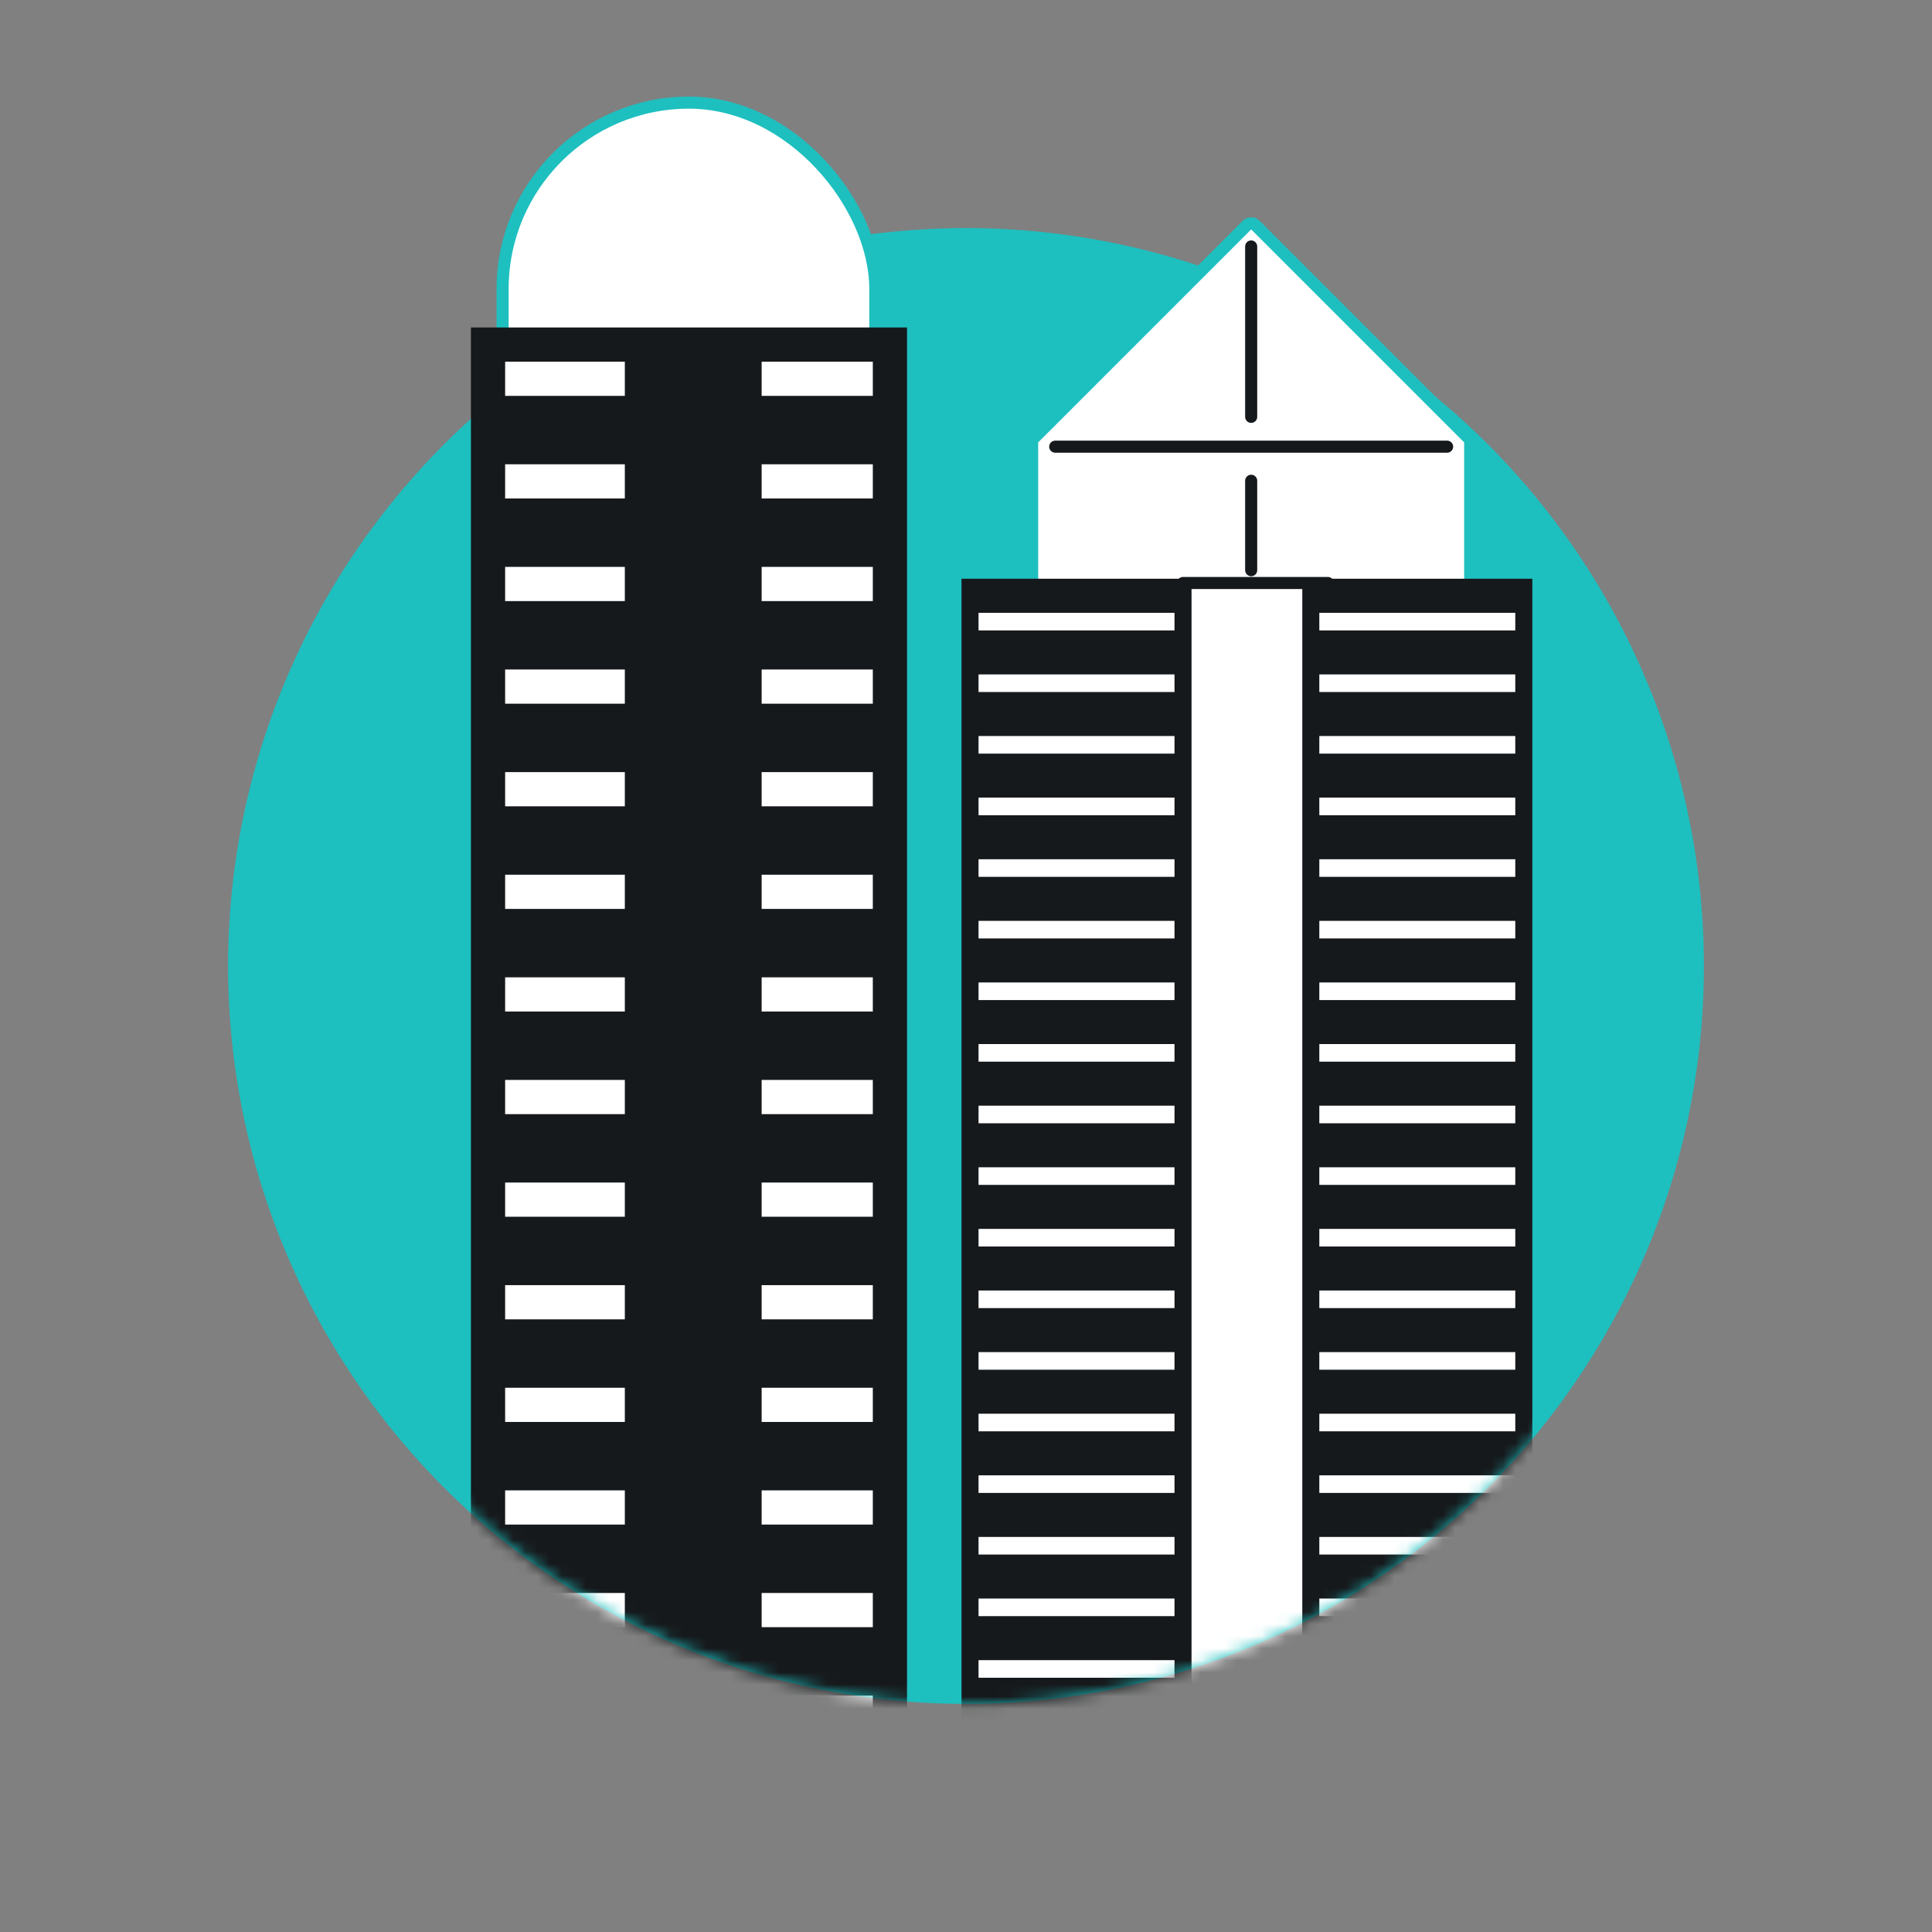
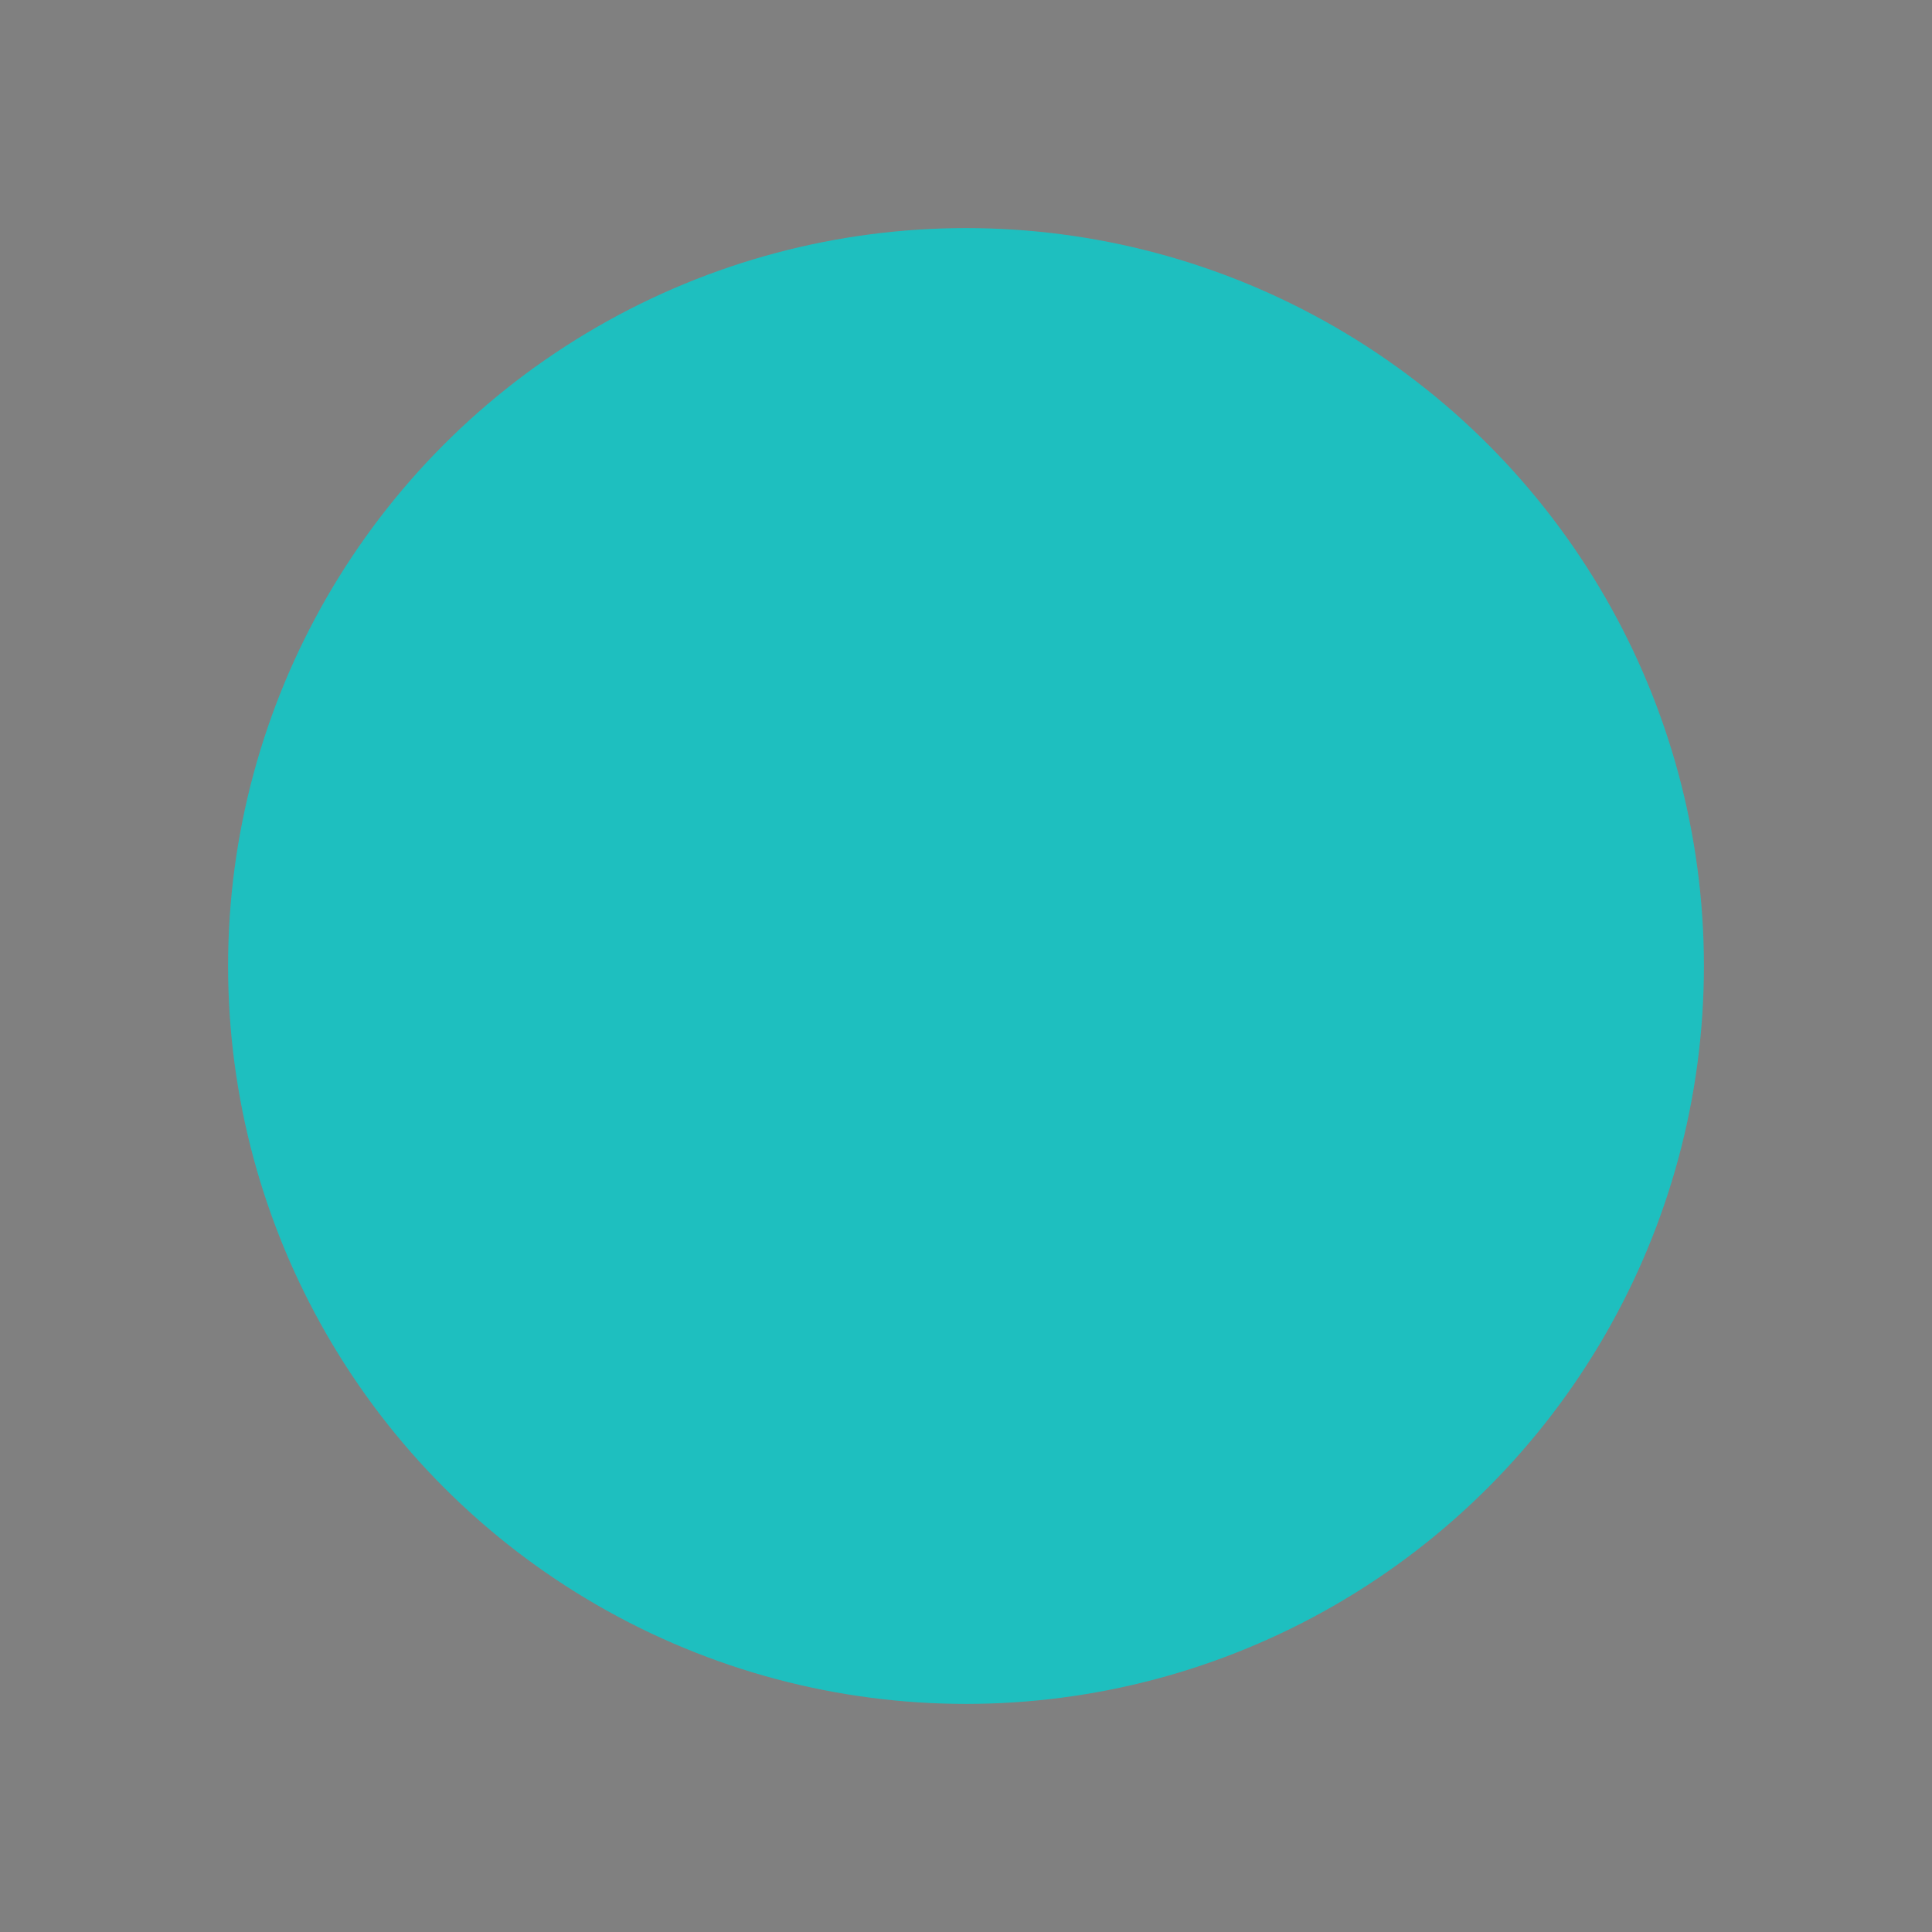
<svg xmlns="http://www.w3.org/2000/svg" width="160" height="160" viewBox="0 0 160 160" fill="none">
  <rect x="0" y="0" width="160" height="160" fill="#808080" stroke="none" />
  <circle cx="80" cy="80" r="61.111" fill="#1EBFBF" />
  <mask id="mask0_796_1118" style="mask-type:alpha" maskUnits="userSpaceOnUse" x="18" y="1" width="124" height="141">
-     <path d="M141.111 80C141.111 113.751 113.751 141.111 80 141.111C46.249 141.111 18.889 113.751 18.889 80C18.889 46.249 26 1 80 1C113.751 1 141.111 46.249 141.111 80Z" fill="#1EBFBF" />
-   </mask>
+     </mask>
  <g mask="url(#mask0_796_1118)">
    <path d="M103.97 18.646C103.775 18.451 103.458 18.451 103.263 18.646L85.624 36.285C85.531 36.379 85.478 36.506 85.478 36.639V116.367C85.478 116.643 85.702 116.867 85.978 116.867H121.256C121.532 116.867 121.756 116.643 121.756 116.367V36.639C121.756 36.506 121.703 36.379 121.609 36.285L103.97 18.646Z" fill="white" stroke="#1EBFBF" stroke-linejoin="round" />
    <rect x="79.628" y="47.928" width="47.272" height="98.072" fill="#16191C" />
    <rect x="98.678" y="47.928" width="9.172" height="98.072" fill="white" />
    <path d="M87.389 36.992H119.844M103.617 20.411V34.522M103.617 39.814V47.222M97.972 48.281H109.967" stroke="#16191C" stroke-linecap="round" stroke-linejoin="round" />
    <path fill-rule="evenodd" clip-rule="evenodd" d="M97.267 50.75H81.039V52.208H97.267V50.75ZM97.267 55.852H81.039V57.31H97.267V55.852ZM81.039 60.954H97.267V62.412H81.039V60.954ZM97.267 66.056H81.039V67.514H97.267V66.056ZM81.039 71.159H97.267V72.616H81.039V71.159ZM97.267 76.261H81.039V77.719H97.267V76.261ZM81.039 81.363H97.267V82.821H81.039V81.363ZM97.267 86.465H81.039V87.923H97.267V86.465ZM81.039 91.567H97.267V93.025H81.039V91.567ZM97.267 96.669H81.039V98.127H97.267V96.669ZM81.039 101.772H97.267V103.229H81.039V101.772ZM97.267 106.874H81.039V108.332H97.267V106.874ZM81.039 111.976H97.267V113.434H81.039V111.976ZM97.267 117.078H81.039V118.536H97.267V117.078ZM81.039 122.18H97.267V123.638H81.039V122.18ZM97.267 127.282H81.039V128.74H97.267V127.282ZM81.039 132.384H97.267V133.842H81.039V132.384ZM97.267 137.487H81.039V138.944H97.267V137.487Z" fill="white" />
-     <path fill-rule="evenodd" clip-rule="evenodd" d="M125.489 50.75H109.261V52.208H125.489V50.75ZM125.489 55.852H109.261V57.31H125.489V55.852ZM109.261 60.954H125.489V62.412H109.261V60.954ZM125.489 66.056H109.261V67.514H125.489V66.056ZM109.261 71.159H125.489V72.616H109.261V71.159ZM125.489 76.261H109.261V77.719H125.489V76.261ZM109.261 81.363H125.489V82.821H109.261V81.363ZM125.489 86.465H109.261V87.923H125.489V86.465ZM109.261 91.567H125.489V93.025H109.261V91.567ZM125.489 96.669H109.261V98.127H125.489V96.669ZM109.261 101.772H125.489V103.229H109.261V101.772ZM125.489 106.874H109.261V108.332H125.489V106.874ZM109.261 111.976H125.489V113.434H109.261V111.976ZM125.489 117.078H109.261V118.536H125.489V117.078ZM109.261 122.18H125.489V123.638H109.261V122.18ZM125.489 127.282H109.261V128.74H125.489V127.282ZM109.261 132.384H125.489V133.842H109.261V132.384ZM125.489 137.487H109.261V138.944H125.489V137.487Z" fill="white" />
+     <path fill-rule="evenodd" clip-rule="evenodd" d="M125.489 50.75H109.261V52.208H125.489V50.75ZH109.261V57.31H125.489V55.852ZM109.261 60.954H125.489V62.412H109.261V60.954ZM125.489 66.056H109.261V67.514H125.489V66.056ZM109.261 71.159H125.489V72.616H109.261V71.159ZM125.489 76.261H109.261V77.719H125.489V76.261ZM109.261 81.363H125.489V82.821H109.261V81.363ZM125.489 86.465H109.261V87.923H125.489V86.465ZM109.261 91.567H125.489V93.025H109.261V91.567ZM125.489 96.669H109.261V98.127H125.489V96.669ZM109.261 101.772H125.489V103.229H109.261V101.772ZM125.489 106.874H109.261V108.332H125.489V106.874ZM109.261 111.976H125.489V113.434H109.261V111.976ZM125.489 117.078H109.261V118.536H125.489V117.078ZM109.261 122.18H125.489V123.638H109.261V122.18ZM125.489 127.282H109.261V128.74H125.489V127.282ZM109.261 132.384H125.489V133.842H109.261V132.384ZM125.489 137.487H109.261V138.944H125.489V137.487Z" fill="white" />
    <rect x="41.624" y="8.5" width="30.866" height="113.01" rx="15.433" fill="white" stroke="#1EBFBF" />
    <rect x="39" y="27.12" width="36.115" height="128.88" fill="#16191C" />
    <rect x="41.833" y="29.952" width="30.45" height="126.048" fill="white" />
    <rect x="51.746" y="29.952" width="11.33" height="126.048" fill="#16191C" />
    <rect x="40.416" y="32.785" width="32.574" height="5.665" fill="#16191C" />
    <rect x="40.416" y="41.282" width="32.574" height="5.665" fill="#16191C" />
    <rect x="40.416" y="49.78" width="32.574" height="5.665" fill="#16191C" />
-     <rect x="40.416" y="58.278" width="32.574" height="5.665" fill="#16191C" />
    <rect x="40.416" y="66.775" width="32.574" height="5.665" fill="#16191C" />
    <rect x="40.416" y="75.273" width="32.574" height="5.665" fill="#16191C" />
    <rect x="40.416" y="83.77" width="32.574" height="5.665" fill="#16191C" />
    <rect x="40.416" y="92.268" width="32.574" height="5.665" fill="#16191C" />
    <rect x="40.416" y="100.766" width="32.574" height="5.665" fill="#16191C" />
    <rect x="40.416" y="109.263" width="32.574" height="5.665" fill="#16191C" />
    <rect x="40.416" y="117.761" width="32.574" height="5.665" fill="#16191C" />
    <rect x="40.416" y="126.258" width="32.574" height="5.665" fill="#16191C" />
    <rect x="40.416" y="134.756" width="32.574" height="5.665" fill="#16191C" />
  </g>
</svg>